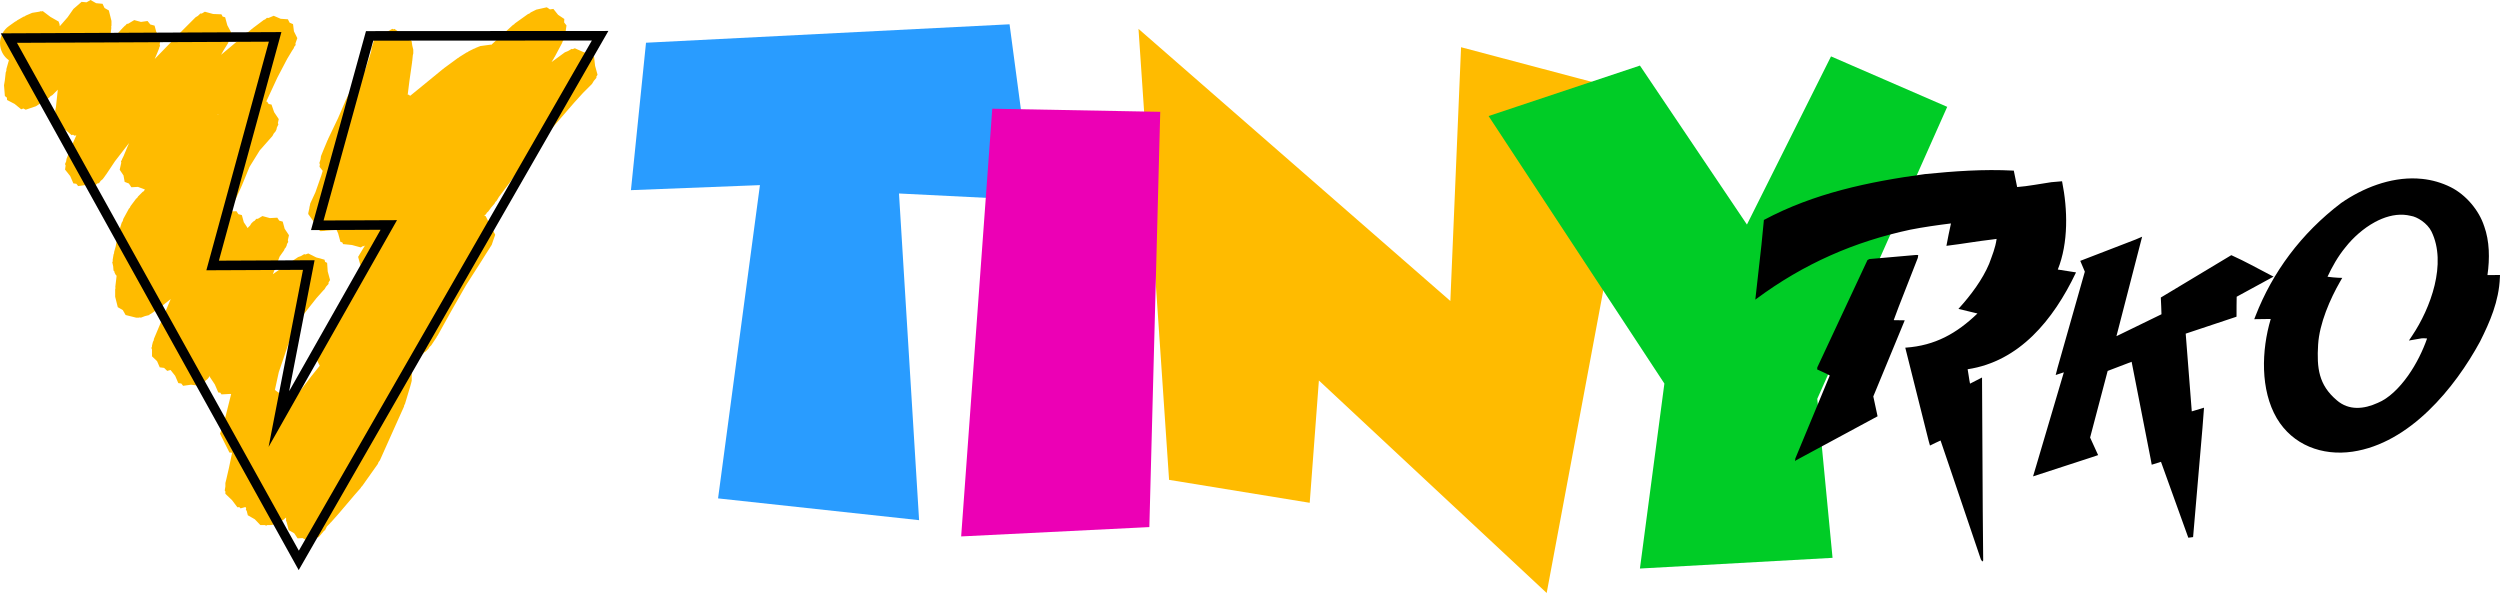
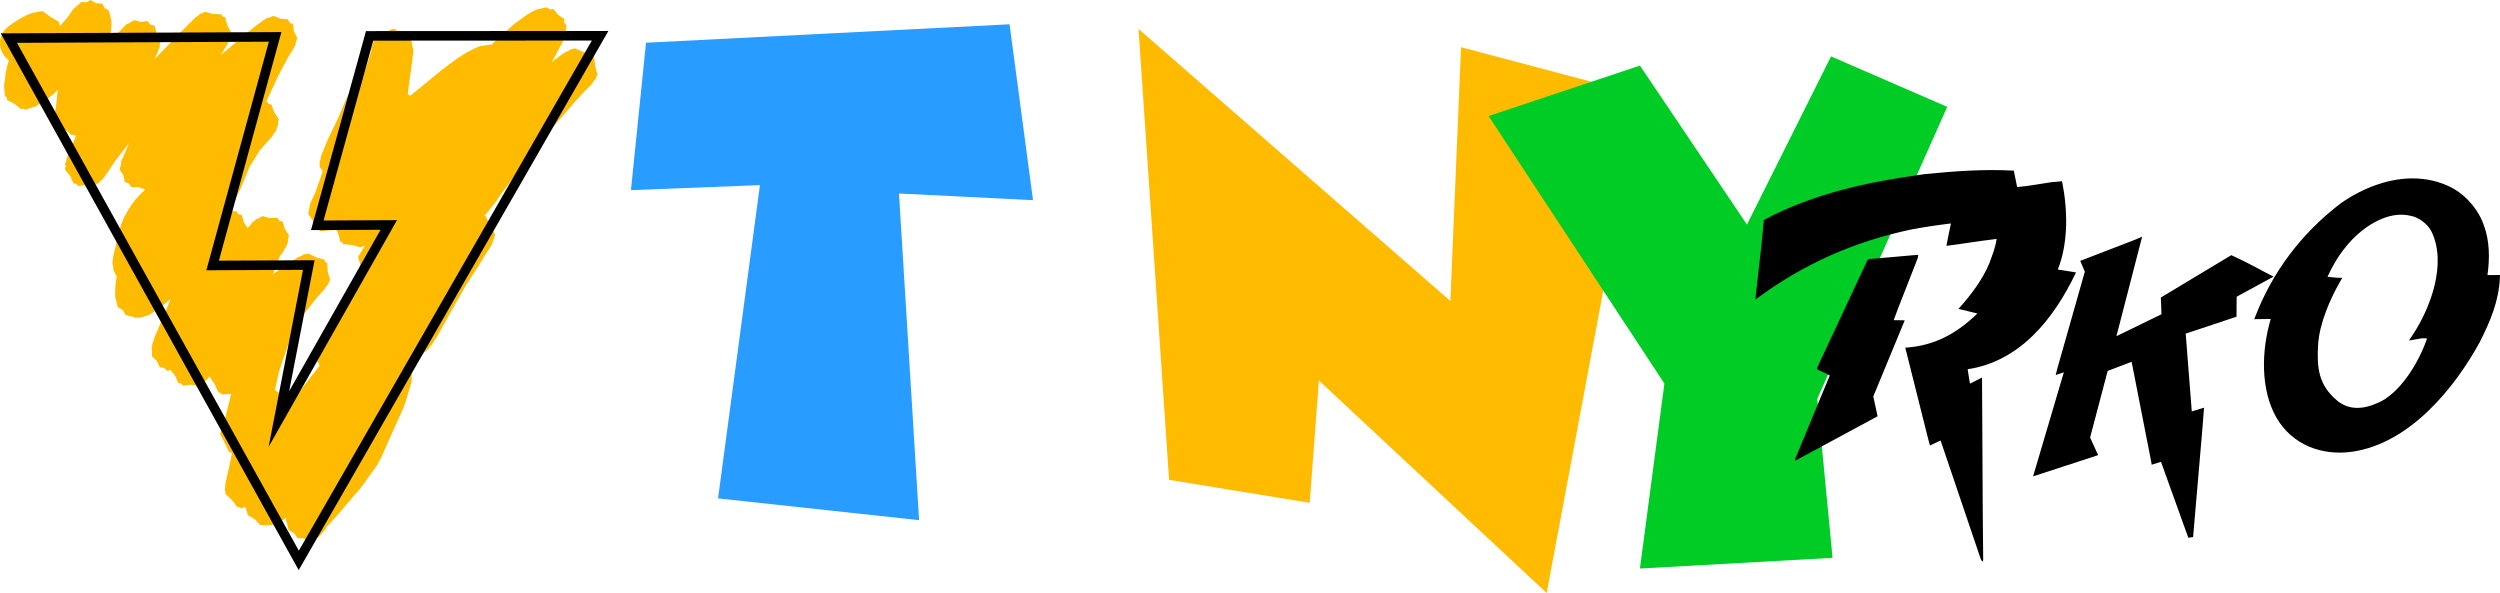
<svg xmlns="http://www.w3.org/2000/svg" version="1.1" width="392.379" height="93.07" viewBox="0,0,392.379,93.07">
  <g transform="translate(-43.811,-133.465)">
    <g stroke-miterlimit="10">
      <path d="M202.263,137.278l3.681,27.608l-21.035,-1.052l3.155,51.272l-31.552,-3.418l6.573,-49.168l-20.246,0.789l2.366,-23.138z" fill="#299cff" stroke="#000000" stroke-width="0" stroke-linecap="round" />
      <path d="M227.299,208.78l-4.799,-70.782l48.947,42.709l1.68,-39.83l28.073,7.438l-14.636,78.22l-35.751,-33.351l-1.44,19.195z" fill="#ffbb00" stroke="#000000" stroke-width="0" stroke-linecap="round" />
-       <path d="M225.913,151.015l-1.709,65.177l-29.537,1.465l4.882,-67.13z" fill="#ec00b5" stroke="#000000" stroke-width="0" stroke-linecap="round" />
      <path d="M301.2,143.756l16.796,24.954l13.197,-26.393l18.235,7.918l-20.395,45.828l2.399,24.954l-30.232,1.68l3.839,-29.032l-27.593,-41.989z" fill="#00cc26" stroke="#000000" stroke-width="0" stroke-linecap="round" />
      <path d="M423.172,161.481c0.282,0.013 0.565,0.036 0.847,0.066l0.001,0c1.505,0.164 3,0.578 4.444,1.3c2.356,1.177 4.43,3.612 5.234,6.107l0.007,-0.001c0.001,0.006 0.001,0.014 0.004,0.019c0,0.001 -0,0.001 -0,0.002c0.838,2.324 0.891,5.048 0.511,7.668l1.969,-0.016l-0.017,0.406c-0.154,3.739 -1.572,6.957 -3.105,10.022l-0.002,0.005l-0.002,0.005c-3.968,7.317 -11.046,15.968 -20.009,17.291c-4.783,0.701 -9.409,-1.039 -11.898,-5.244l0,-0.002l-0.002,-0c-2.598,-4.435 -2.418,-10.655 -0.948,-15.582l-2.589,0.035l0.209,-0.536c2.642,-6.787 7.111,-12.903 13.436,-17.705l0.007,-0.005l0.008,-0.005c3.386,-2.34 7.651,-4.035 11.893,-3.832zM359.879,160.246l0.526,2.576c1.813,-0.141 3.445,-0.485 5.368,-0.763l0.002,0l1.677,-0.144l0.014,0.065c0.874,4.346 1.007,9.588 -0.681,13.79l2.861,0.447l-0.042,0.089c-3.521,7.378 -8.851,13.885 -16.968,15.113c0.136,0.697 0.218,1.544 0.374,2.261c0.629,-0.319 1.067,-0.533 1.775,-0.909l0.109,-0.057l0.113,20.917l0.069,7.805l-0.146,0.163l-0.223,-0.348l-5.007,-14.783l-1.314,-3.867c-0.504,0.215 -1.068,0.513 -1.583,0.755l-0.08,0.038l-0.201,-0.711l-3.676,-14.65l0.088,-0.006c4.577,-0.321 7.972,-2.22 11.234,-5.353l0.006,-0.007l-2.987,-0.721l0.086,-0.094c1.888,-2.082 3.699,-4.517 4.734,-6.979c0.484,-1.332 0.974,-2.477 1.175,-3.912l-0.671,0.092l-0.002,-0c-2.499,0.289 -4.496,0.662 -7.107,0.983l-0.1,0.014l0.02,-0.1c0.212,-1.149 0.432,-2.237 0.696,-3.417c-2.086,0.259 -4.324,0.575 -6.393,0.983c-8.696,1.86 -16.683,5.303 -24.181,10.878l-0.137,0.102l0.963,-8.588l0.384,-3.92l0.036,-0.019c7.802,-4.169 16.422,-5.987 25.251,-7.181l0.002,0l0.002,0c4.536,-0.45 9.144,-0.795 13.877,-0.544zM421.093,167.174c-1.533,-0.097 -3.099,0.367 -4.559,1.16c-1.797,0.976 -3.42,2.446 -4.568,3.902l-0.002,0.004l-0.004,0.003c-1.231,1.487 -2.147,3.157 -2.842,4.654c0.557,0.066 1.115,0.144 1.665,0.161l0.649,0.02l-0.324,0.56c-1.561,2.702 -3.265,6.579 -3.466,9.918c-0.111,1.845 -0.088,3.429 0.314,4.84c0.402,1.411 1.171,2.664 2.612,3.888l0.002,0l-0,0.002c1.914,1.658 4.283,1.396 6.431,0.413l0.006,-0.003l0.008,-0.003c1.69,-0.686 3.367,-2.317 4.762,-4.289c1.294,-1.83 2.311,-3.929 2.968,-5.81c-0.047,-0.005 -0.144,-0.014 -0.184,-0.018c-0.15,-0.017 -0.301,-0.024 -0.642,-0.013l-2.025,0.349l0.506,-0.752c1.449,-2.152 2.829,-5.008 3.53,-7.937c0.701,-2.929 0.719,-5.92 -0.48,-8.389l0,-0.002c-0.648,-1.351 -2.284,-2.348 -3.245,-2.484l-0.058,-0.015l-0,0.001c-0.349,-0.085 -0.701,-0.137 -1.054,-0.159zM433.366,169.158c0,0 0,0.001 0,0.001l0.064,-0.009zM375.99,186.225l0.202,-0.093l6.866,-3.343c-0.005,-0.768 -0.067,-1.573 -0.093,-2.402l-0.007,-0.226l11.057,-6.645l0.186,0.083c1.987,0.892 3.902,1.972 5.798,2.951l0.649,0.335l-5.787,3.153c-0.033,0.918 -0.008,1.885 -0.022,2.86l-0.005,0.276l-7.973,2.658l0.953,12.199l0.152,-0.043c0.515,-0.16 0.699,-0.207 1.227,-0.368l0.543,-0.166l-0.244,3.185l-1.471,17.127l-0.751,0.096l-4.288,-11.911l-1.454,0.454l-0.171,-0.935l-2.984,-15.22l-3.761,1.434l-2.755,10.456l1.258,2.756l-0.929,0.314l-9.284,3.026l0.464,-1.555l4.368,-14.779l-1.281,0.423l0.294,-1.143l4.281,-15.077l-0.717,-1.696l8.722,-3.365l0.987,-0.426zM344.88,173.499l-0.063,0.436l-0.003,0.011l-3.025,7.736c-0.26,0.676 -0.502,1.326 -0.746,2.003l0.037,0.03l1.684,0.025l-4.935,11.945l0.67,3.118l-12.77,6.89l-0.165,0.152l0.025,-0.413l5.407,-13.032c-0.603,-0.362 -1.291,-0.615 -1.933,-0.932l-0.043,-0.022l0.019,-0.318l7.874,-16.843l0.294,-0.16l7.336,-0.644z" fill="#000000" stroke="none" stroke-width="0.229" stroke-linecap="butt" />
      <path d="M43.811,140.244c0,-0.475 0.101,-0.926 0.282,-1.333l-0.005,-0.049l0.063,-0.073c0.247,-0.498 0.616,-0.924 1.069,-1.239l0.985,-0.703l0.157,-0.062l0.122,-0.117l1.02,-0.583l0.183,-0.052l0.152,-0.115l1.02,-0.437l1.154,-0.186l0.139,-0.079l0.078,0.044l0.299,-0.048l1.194,0.902l1.299,0.742l0.074,0.294l0.071,0.054l-0.018,0.158l0.052,0.207l1.218,-1.392l0.728,-1.04l0.008,-0.032l0.024,-0.014l0.159,-0.227l1.276,-1.108l0.777,0.071l0.633,-0.362l0.876,0.501l1.005,0.092l0.311,0.66l0.678,0.387l0.41,1.64l0,0.278l0.012,0.025l-0.012,0.03v0.396l-0.045,0.179l0.025,0.183l-0.146,1.312l-0.066,0.176l0.004,0.188l-0.139,0.614l0.683,-0.683l1.254,-1.394l0.073,-0.049l0.045,-0.076l0.437,-0.437l0.122,-0.073l0.142,-0.196l0.241,-0.034l0.945,-0.567l1.055,0.288l1.033,-0.144l0.432,0.543l0.67,0.183l0.274,1.006l0.68,0.856l-0.149,1.092l0.064,0.235l-0.124,0.207l-0.019,0.141l-0.292,0.729l-0.024,0.033l-0.007,0.041l-0.384,0.896l4.199,-4.327l0.021,-0.013l0.013,-0.022l2.187,-2.187l0.371,-0.223l0.383,-0.37l0.218,0.009l0.476,-0.286l1.306,0.356l1.302,0.051l0.191,0.356l0.39,0.106l0.343,1.257l0.641,1.193l-0.171,0.528l0.058,0.211l-0.274,0.457l-0.134,0.412l-0.689,1.102l-0.414,0.736l4.811,-4.046l0.084,-0.041l0.059,-0.073l1.749,-1.312l0.231,-0.097l0.259,-0.235l0.258,0.018l0.81,-0.341l1.093,0.472l1.137,0.078l0.264,0.527l0.541,0.234l0.141,1.131l0.532,1.065l-0.296,0.828l0.032,0.256l-0.221,0.272l-0.084,0.236l-0.248,0.372l-0.786,1.309l-1.523,2.908l-1.757,3.785l0.136,-0.008l0.25,0.376l0.443,0.09l0.412,1.193l0.728,1.092l-0.137,0.617l0.077,0.222l-0.152,0.296l0.003,0.009l-0.079,0.152l-0.079,0.354l-0.146,0.292l-0.278,0.324l-0.196,0.379l-2.003,2.27l-1.605,2.594l-1.209,2.954l-0.041,0.056l-0.013,0.069l-1.599,3.488l-0.194,0.431l1.007,-0.056l0.311,0.467l0.541,0.148l0.307,1.124l0.617,0.926l0.098,-0.157l0.269,-0.26l0.193,-0.321l0.292,-0.292l0.239,-0.144l0.246,-0.287l0.256,-0.014l0.707,-0.424l1.173,0.32l1.163,-0.065l0.311,0.467l0.541,0.148l0.307,1.124l0.675,1.012l-0.169,0.761l0.013,0.029l-0.016,0.041l0.06,0.222l-0.195,0.325l-0.061,0.272l-0.146,0.292l-0.163,0.191l-0.091,0.234l-0.701,0.993l-1.062,2.762l1.284,-0.899l0.036,-0.014l0.026,-0.028l2.624,-1.749l0.452,-0.162l0.497,-0.298l0.192,0.052l0.451,-0.161l1.249,0.624l1.298,0.354l0.093,0.342l0.317,0.158l0.093,1.342l0.367,1.347l-0.246,0.41l0.014,0.198l-0.39,0.429l-0.247,0.412l-0.223,0.223l-1.039,1.168l-2.108,2.67l-1.341,1.767l-0.631,1.814l-1.832,5.354l-0.612,2.796l0.2,0.174l1.201,0.801l-0.013,0.234l0.215,0.187l0.08,1.689l-0.015,0.076l3.958,-5.187l0.03,-0.024l0.016,-0.035l1.364,-1.704l-0.642,-1.285l0.569,-1.592l0.178,-0.267l1.052,-2.104l1.728,-3.744l0.078,-0.098l0.032,-0.121l2.187,-3.936l0.167,-0.178l0.097,-0.224l1.14,-1.487l-0.56,-2.052l0.87,-1.45l0.019,-0.019l0.215,-0.349l-0.177,0.151l-0.173,-0.018l-0.34,0.204l-1.392,-0.38l-1.385,-0.14l-0.125,-0.271l-0.288,-0.079l-0.366,-1.343l-0.24,-0.521l-0.954,0.053l-1.577,0.137l-0.034,-0.048l-0.058,0.003l-0.878,-1.317l-0.948,-1.33l0.014,-0.072l-0.021,-0.031l0.183,-0.825l0.02,-0.105l-0.023,-0.057l0.057,-0.125l0.085,-0.446l0.809,-1.752l0.944,-2.697l0.201,-0.67l-0.5,-0.63l0.058,-0.425l-0.087,-0.162l0.188,-0.581l0.069,-0.507l0.292,-0.729l0.014,-0.02l0.004,-0.024l0.729,-1.749l0.051,-0.069l0.017,-0.084l1.574,-3.292l1.285,-2.999l0.083,-0.109l0.033,-0.133l1.312,-2.478l0.06,-0.067l0.026,-0.086l0.437,-0.729l0.228,-0.228l0.198,-0.372l0.241,-0.068l0.375,-0.375l0.683,-2.05l0.245,-0.816l0.056,-0.561l0.215,-0.599l0.179,-0.714l0.098,-0.056l0.08,-0.221l1.403,-0.626l1.29,-0.737l0.159,0.091l0.167,-0.075l1.21,0.862l1.334,0.762l0.057,0.228l0.092,0.065l0.107,0.728l0.154,0.618v0.583l-0.07,0.28l-0.092,0.921l-0.024,0.067l0.007,0.071l-0.433,3.033l-0.265,2.12l0.113,-0.025l0.281,0.187l1.981,-1.614l3.204,-2.622l0.08,-0.038l0.057,-0.068l2.187,-1.604l0.115,-0.047l0.086,-0.089l1.166,-0.729l0.151,-0.049l0.121,-0.103l0.875,-0.437l0.136,-0.03l0.113,-0.081l0.439,-0.176l0.03,-0.027l0.032,0.002l0.228,-0.091l1.675,-0.228l0.048,0.038l3.401,-3.118l0.178,-0.097l0.132,-0.154l2.041,-1.458l0.242,-0.095l0.198,-0.169l0.875,-0.437l1.65,-0.367l0.495,0.33l0.539,-0.075l0.734,0.924l0.982,0.654l-0.03,0.544l0.37,0.466l-0.228,1.675l-0.292,0.729l-0.107,0.148l-0.044,0.177l-1.166,2.187l-0.066,0.073l-0.029,0.094l-0.412,0.674l2.088,-1.531l0.511,-0.209l0.559,-0.335l0.157,0.043l0.338,-0.138l1.334,0.594l1.36,0.371l0.073,0.267l0.253,0.113l0.16,1.4l0.384,1.409l-0.188,0.313l0.018,0.162l-0.416,0.501l-0.284,0.473l-1.403,1.403l-1.379,1.517l-3.715,4.287l-4.301,5.449l-3.81,5.08l-0.35,0.584l-0.209,0.209l-0.135,0.263l-0.507,0.58l-0.482,0.658l-0.193,0.16l-0.006,0.008l-0.127,0.211l-0.292,0.292l-0.012,0.007l0.182,0.009l0.019,0.035l0.04,0.003l0.714,1.428l0.768,1.458l-0.016,0.047l0.012,0.023l-0.29,0.811l-0.241,0.723l-1.013,1.592l-0.722,1.155l-0.013,0.013l-0.006,0.017l-2.288,3.575l-2.282,3.993l-2.177,3.919l-0.093,0.099l-0.046,0.128l-0.875,1.312l-0.242,0.22l-0.168,0.28l-0.437,0.437l-0.239,0.144l-0.246,0.287l-0.089,0.005l-0.057,0.057l-0.055,0.137l-1.597,2.196l0.086,0.082l0,1.69l-0.146,0.583l-0.037,0.069l-0.004,0.078l-0.875,2.915l-0.112,0.188l-0.039,0.215l-1.31,2.912l-2.477,5.536l-0.2,0.255l-0.117,0.302l-2.478,3.499l-0.13,0.112l-0.078,0.152l-1.005,1.149l-2.463,2.898l-0.03,0.022l-0.017,0.033l-1.166,1.312l-0.081,0.056l-0.051,0.085l-0.498,0.498l-0.199,0.399l-0.029,0.034l-0.035,0.139l-0.166,0.095l-0.87,1.015l-1.004,0.056l-0.829,0.474l-0.682,-0.39l-0.785,0.044l-0.53,-0.795l-0.873,-0.499l-0.271,-1.084l-0.016,-0.015l-0.001,-0.057l-0.035,-0.142l-0.106,-0.159l0.031,-0.14l-0.011,-0.043v-0.335l-0.256,0.213l-0.008,0.03l-0.076,0.041l-0.111,0.093l-0.659,0.318l-0.645,0.344l-0.14,0.035l-0.078,0.038l-0.029,-0.011l-0.336,0.084h-0.624l-0.171,0.098l-0.171,-0.098h-0.724l-0.876,-0.914l-1.099,-0.628l-0.175,-0.702l-0.137,-0.143l0.053,-0.19l-0.043,-0.17l-0.07,-0.078l0.001,-0.013l-0.762,0.214l-0.209,-0.2l-0.288,0.033l-0.843,-1.117l-1.047,-1.003l0,-0.383l-0.102,-0.135l0.102,-0.632v-0.541l0.139,-0.554l0.423,-1.832l0.494,-2.37l-0.421,-0.029l-1.478,-2.956l0.559,-1.566l0.294,-1.077l0.896,-3.583l-0.153,-0.019l-1.368,0.076l-0.18,-0.27l-0.321,-0.04l-0.544,-1.258l-0.788,-1.183l0.042,-0.187l-0.386,0.514l-0.291,0.236l-0.278,0.384l-0.236,0.033l-0.508,0.412l-1.291,-0.161l-1.239,0.173l-0.289,-0.364l-0.461,-0.058l-0.496,-1.148l-0.729,-0.918l-0.518,0.146l-0.494,-0.473l-0.679,-0.085l-0.418,-0.966l-0.796,-0.763v-1.078l-0.098,-0.226l0.098,-0.233v-0.153l0.146,-0.583l0.12,-0.225l0.039,-0.252l1.166,-2.77l0.002,-0.002l0,-0.003l1.467,-3.467l-1.516,1.197l-0.088,0.04l-0.063,0.073l-1.458,1.02l-0.175,0.067l-0.066,0.116l-0.682,0.17l-0.656,0.251l-0.121,-0.057l-0.181,0.045h-0.437l-1.64,-0.41l-0.447,-0.783l-0.783,-0.447l-0.41,-1.64v-1.166l0.047,-0.19l-0.025,-0.194l0.205,-1.739l-0.172,-0.201l-0.146,-0.292l-0.05,-0.226l-0.117,-0.095l-0.054,-0.672l-0.146,-0.658l0.084,-0.125l-0.018,-0.231l0.146,-0.875l0.075,-0.173l0.006,-0.189l0.247,-0.865l0.263,-1.445l0.082,-0.18l0.011,-0.198l0.583,-1.895l0.172,-0.284l0.084,-0.322l0.875,-1.604l0.162,-0.176l0.093,-0.221l0.875,-1.166l0.183,-0.149l0.121,-0.202l0.729,-0.729l0.21,-0.126l0.145,-0.316l-0.082,0.039l-1.014,-0.378l-1.03,0.057l-0.392,-0.587l-0.661,-0.247l-0.18,-1.016l-0.6,-0.901l0.245,-1.103l-0.042,-0.236l0.135,-0.185l0.028,-0.127l0.241,-0.482l0.685,-1.645l0.02,-0.027l0.006,-0.033l0.16,-0.365l-2.219,2.871l-1.394,2.091l-0.069,0.063l-0.036,0.086l-0.437,0.583l-0.291,0.236l-0.278,0.384l-0.236,0.033l-0.508,0.412l-1.291,-0.161l-1.239,0.173l-0.289,-0.364l-0.461,-0.058l-0.496,-1.148l-0.809,-1.019l0.088,-0.648l-0.095,-0.219l0.184,-0.437l0.051,-0.371l0.875,-2.187l0.034,-0.046l0.01,-0.056l0.624,-1.418l-0.283,0.063l-0.237,-0.158l-0.222,0.074l-0.877,-0.764l-0.237,-0.037l-0.088,-0.223l-1.088,-0.725l0.013,-0.234l-0.215,-0.187l-0.08,-1.689l0.117,-0.583l0.289,-2.695l-0.847,0.847l-0.303,0.182l-0.242,0.258l-2.041,1.312l-1.601,0.542l-0.369,-0.192l-0.343,0.127l-1.035,-0.844l-1.185,-0.617l-0.019,-0.365l-0.322,-0.263l-0.135,-1.685l0.131,-0.786l0.136,-1.223l0.097,-0.261l0.009,-0.278l0.392,-1.372c-0.843,-0.594 -1.393,-1.574 -1.393,-2.683zM78.072,151.359l-0.087,0.082l0.035,0.077z" fill="#ffbb00" stroke="none" stroke-width="0.5" stroke-linecap="butt" />
      <path d="M45.203,139.443l41.79,-0.19l-9.81,35.878l15.091,-0.068l-4.693,24.17l17.25,-30.459l-11.222,0.051l8.215,-29.729l36.177,-0.021l-47.297,82.345z" fill="none" stroke="#000000" stroke-width="1.5" stroke-linecap="round" />
    </g>
  </g>
</svg>